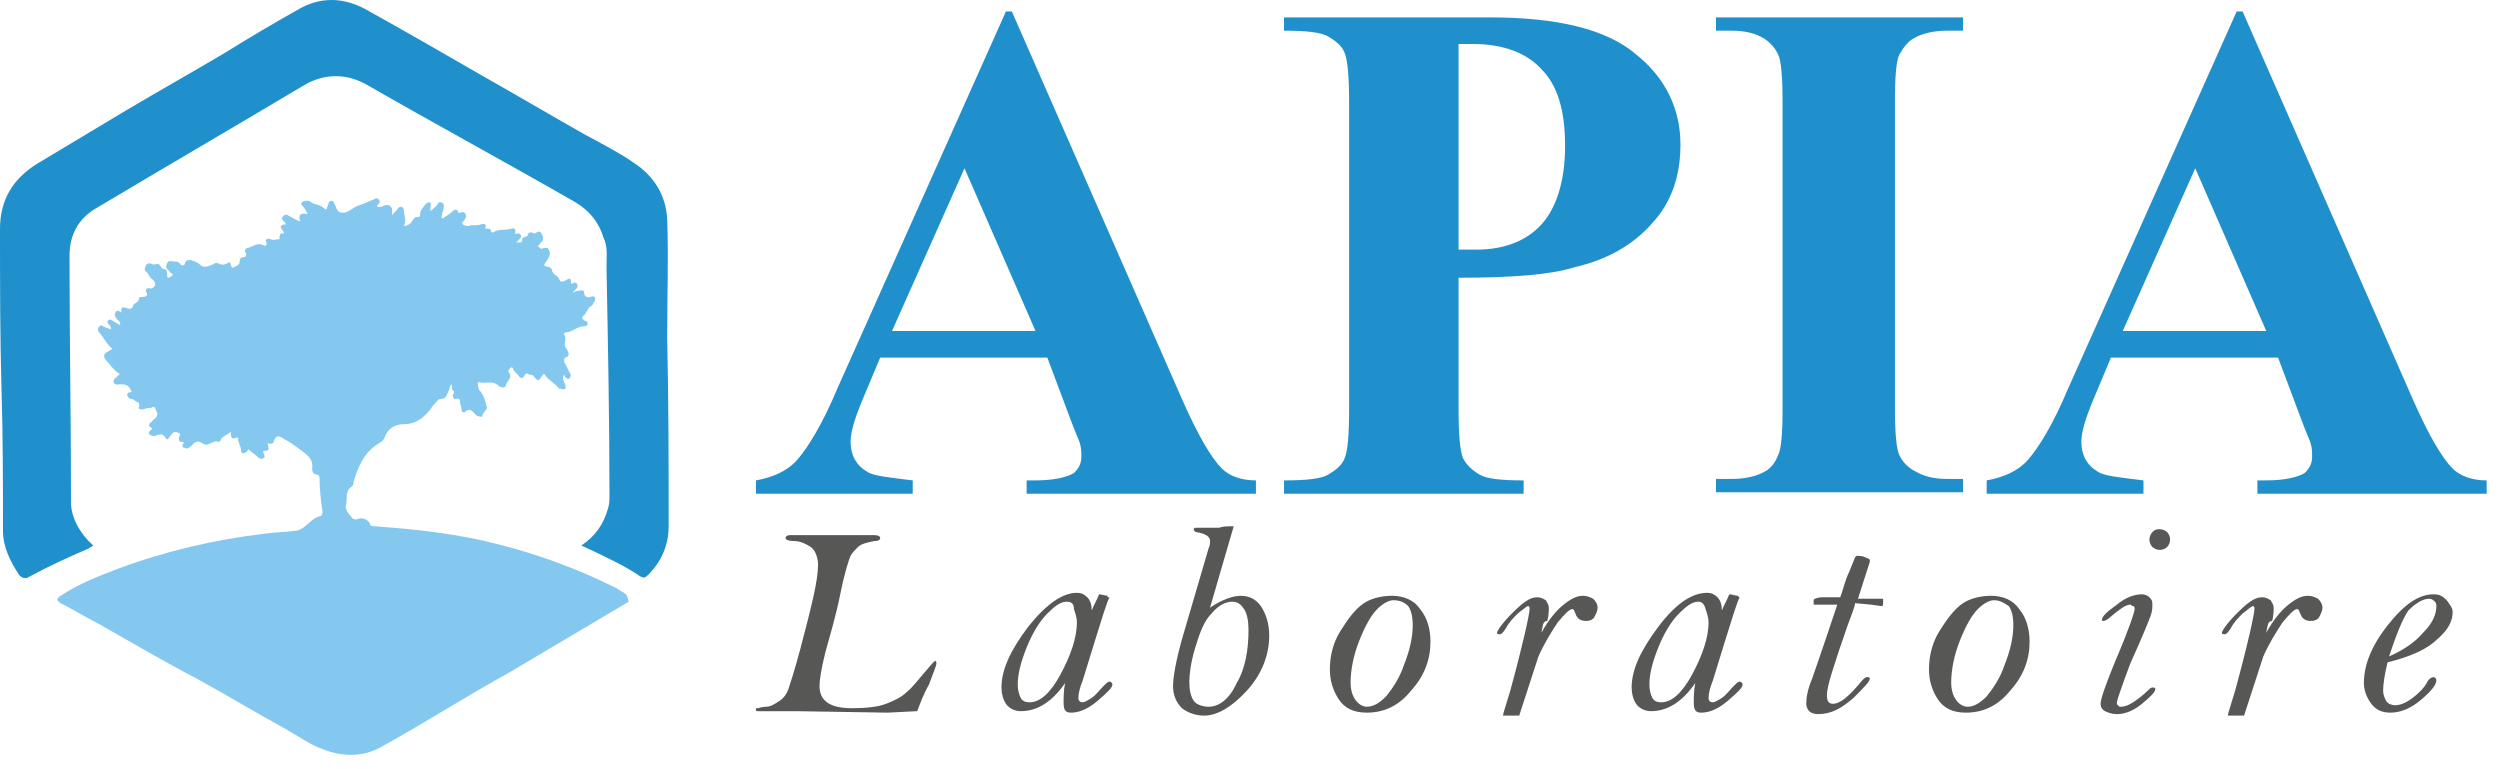
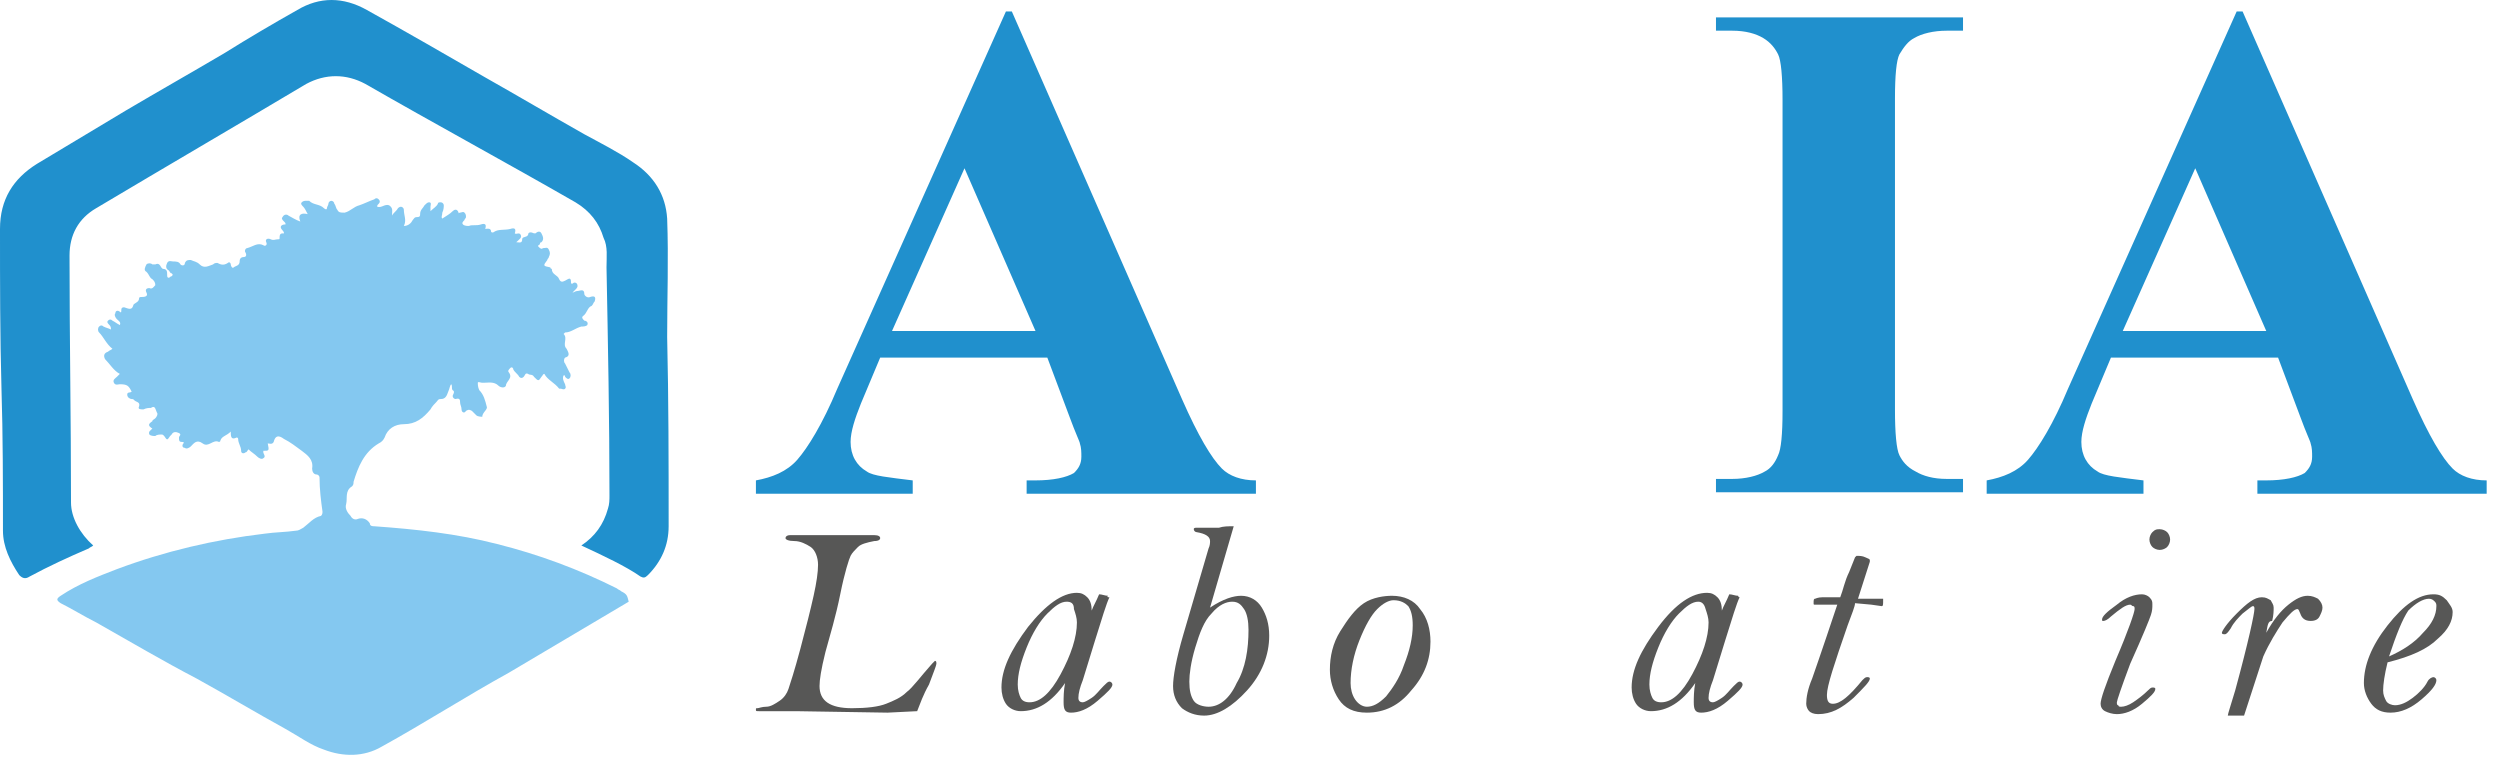
<svg xmlns="http://www.w3.org/2000/svg" width="169" height="52" viewBox="0 0 169 52" fill="none">
  <path d="M39.3 36.875C40.2 36.275 40.8 35.475 41.1 34.375C41.2 34.075 41.2 33.775 41.2 33.475C41.2 28.375 41.1 23.275 41 18.075C41 17.375 41.1 16.675 40.8 16.075C40.5 15.075 39.9 14.275 38.9 13.675C34.2 10.975 29.4 8.375 24.7 5.675C23.4 4.975 22 4.975 20.7 5.675C16 8.475 11.2 11.275 6.5 14.075C5.3 14.775 4.7 15.875 4.7 17.275C4.7 22.875 4.8 28.375 4.8 33.975C4.8 34.975 5.4 36.075 6.3 36.875C6.2 36.975 6.1 36.975 6 37.075C4.6 37.675 3.3 38.275 2 38.975C1.7 39.175 1.5 39.075 1.3 38.875C0.7 37.975 0.2 36.975 0.2 35.875C0.2 32.675 0.2 29.475 0.1 26.275C-1.52737e-06 22.675 0 19.075 0 15.475C0 13.475 0.9 12.075 2.5 11.075C4.5 9.875 6.5 8.675 8.5 7.475C10.7 6.175 13 4.875 15.2 3.575C16.8 2.575 18.5 1.575 20.1 0.675C21.6 -0.225 23.2 -0.225 24.8 0.675C27.5 2.175 30.1 3.675 32.7 5.175C35 6.475 37.2 7.775 39.5 9.075C40.6 9.675 41.8 10.275 42.8 10.975C44.2 11.875 45 13.175 45.1 14.775C45.2 17.475 45.1 20.075 45.1 22.775C45.2 27.075 45.2 31.275 45.2 35.575C45.2 36.875 44.7 37.975 43.8 38.875C43.6 39.075 43.5 39.075 43.3 38.975C42.3 38.275 40.8 37.575 39.3 36.875C39.3 36.975 39.3 36.975 39.3 36.875Z" fill="#2090CD" />
  <path d="M42 39.975C41.9 39.875 41.8 39.875 41.7 39.775C39.1 38.475 36.4 37.475 33.6 36.775C30.9 36.075 28.1 35.775 25.3 35.575C25.2 35.575 25 35.575 25 35.375C24.8 35.075 24.5 34.975 24.2 35.075C24 35.175 23.8 35.075 23.7 34.875C23.5 34.675 23.3 34.375 23.4 34.075C23.5 33.675 23.3 33.175 23.8 32.875C23.9 32.775 23.9 32.675 23.9 32.575C24.2 31.575 24.6 30.575 25.6 29.975C25.8 29.875 25.9 29.775 26 29.575C26.2 28.975 26.7 28.675 27.3 28.675C28.1 28.675 28.6 28.275 29.1 27.675C29.2 27.475 29.4 27.275 29.5 27.175C29.6 27.075 29.6 26.975 29.8 26.975C30.1 26.975 30.2 26.775 30.3 26.475C30.4 26.275 30.4 26.075 30.5 25.975C30.6 26.075 30.5 26.275 30.6 26.375C30.8 26.475 30.6 26.675 30.6 26.775C30.6 26.875 30.7 26.975 30.8 26.975C31.1 26.875 31.1 27.075 31.1 27.175C31.1 27.375 31.2 27.475 31.2 27.675C31.2 27.875 31.4 27.975 31.5 27.775C31.7 27.675 31.7 27.675 31.9 27.775C32 27.875 32.1 27.975 32.2 28.075C32.3 28.175 32.6 28.175 32.6 28.175C32.6 27.875 33 27.675 32.9 27.475C32.8 27.075 32.7 26.675 32.4 26.375C32.3 26.175 32.3 25.975 32.3 25.875C32.3 25.775 32.5 25.875 32.6 25.875H32.7C33 25.875 33.4 25.775 33.7 26.075C33.8 26.175 34.1 26.275 34.2 26.075C34.2 25.775 34.7 25.575 34.4 25.175C34.3 25.075 34.4 24.975 34.5 24.875C34.6 24.775 34.7 24.875 34.7 24.975C34.8 25.175 35 25.275 35.1 25.475C35.2 25.575 35.3 25.575 35.4 25.475C35.5 25.375 35.5 25.175 35.7 25.275C35.8 25.375 36 25.275 36.1 25.475C36.4 25.775 36.4 25.775 36.6 25.475C36.7 25.375 36.7 25.275 36.8 25.275C37 25.675 37.5 25.875 37.8 26.275H37.9C38 26.275 38.1 26.375 38.2 26.275C38.3 26.175 38.2 26.075 38.2 25.975C38.1 25.775 38 25.575 38.1 25.375C38.2 25.375 38.2 25.375 38.2 25.475C38.3 25.575 38.4 25.675 38.5 25.575C38.6 25.475 38.6 25.275 38.5 25.175C38.4 24.975 38.3 24.775 38.2 24.575C38.1 24.475 38.1 24.275 38.2 24.175C38.6 24.075 38.4 23.775 38.3 23.575C38 23.275 38.4 22.875 38.1 22.575L38.2 22.475C38.6 22.475 38.9 22.175 39.3 22.075C39.4 22.075 39.6 22.075 39.7 21.975C39.8 21.775 39.6 21.675 39.5 21.675C39.4 21.575 39.3 21.475 39.4 21.375C39.7 21.175 39.7 20.775 40 20.675C40.1 20.575 40.1 20.475 40.2 20.375C40.3 20.075 40.2 19.975 39.9 20.075C39.7 20.175 39.5 19.975 39.5 19.875C39.5 19.475 39.2 19.675 39 19.675C38.9 19.675 38.8 19.775 38.7 19.775C38.8 19.675 38.8 19.675 38.9 19.575C39 19.475 39.1 19.375 39 19.175C38.9 19.075 38.8 19.075 38.7 19.175C38.6 19.175 38.6 19.175 38.6 19.075C38.6 18.675 38.4 18.875 38.2 18.975C38 19.075 37.9 19.075 37.8 18.875C37.7 18.575 37.3 18.575 37.3 18.175C37.3 18.175 37.2 18.175 37.2 18.075C36.7 17.975 36.7 17.975 37 17.575C37 17.475 37.1 17.475 37.1 17.375C37.2 17.175 37.2 17.075 37.1 16.875C37 16.675 36.9 16.775 36.7 16.775C36.6 16.875 36.5 16.775 36.4 16.675C36.3 16.575 36.5 16.575 36.5 16.475C36.5 16.375 36.6 16.375 36.6 16.375C36.8 16.175 36.7 15.975 36.6 15.775C36.5 15.575 36.3 15.675 36.2 15.775H36.1C35.9 15.675 35.7 15.675 35.7 15.875C35.6 16.075 35.3 15.975 35.3 16.175C35.3 16.475 35.1 16.375 34.9 16.375C35.1 16.175 35.3 16.075 35.2 15.875C35.1 15.675 34.9 15.875 34.8 15.775C34.9 15.475 34.8 15.375 34.5 15.475C34.1 15.575 33.7 15.475 33.4 15.675C33.4 15.675 33.3 15.775 33.2 15.675C33.2 15.375 32.9 15.475 32.8 15.475C32.9 15.175 32.8 15.075 32.5 15.175C32.2 15.275 31.9 15.175 31.7 15.275C31.6 15.275 31.4 15.275 31.3 15.175C31.2 15.075 31.3 14.975 31.4 14.875C31.4 14.775 31.5 14.775 31.5 14.675C31.5 14.575 31.5 14.475 31.4 14.375C31.3 14.275 31.2 14.375 31.1 14.375C31 14.375 31 14.475 31 14.375C30.9 14.075 30.7 14.175 30.6 14.275C30.4 14.475 30.2 14.575 29.9 14.775C29.8 14.675 29.9 14.575 29.9 14.375C30 14.175 30 13.975 30 13.875C30 13.775 29.9 13.675 29.8 13.675C29.7 13.675 29.6 13.675 29.6 13.775C29.5 13.975 29.3 14.075 29.1 14.275C29.1 14.175 29.1 14.075 29.1 13.975C29.1 13.875 29.2 13.675 29 13.675C28.9 13.675 28.8 13.775 28.7 13.875C28.6 14.075 28.4 14.175 28.4 14.475C28.4 14.575 28.4 14.675 28.2 14.675C28 14.675 28 14.775 27.9 14.875C27.8 15.075 27.6 15.275 27.3 15.275C27.5 14.875 27.3 14.575 27.3 14.175C27.3 14.075 27.2 13.975 27.1 13.975C27 13.975 26.9 14.075 26.9 14.075C26.8 14.275 26.6 14.375 26.5 14.575C26.5 14.275 26.6 14.075 26.3 13.875C26 13.775 25.8 14.075 25.5 13.975C25.5 13.875 25.5 13.875 25.6 13.775C25.7 13.675 25.7 13.575 25.6 13.475C25.5 13.375 25.4 13.375 25.3 13.475C25 13.575 24.6 13.775 24.3 13.875C23.9 13.975 23.7 14.275 23.3 14.375C23 14.375 22.9 14.375 22.8 14.175C22.7 14.075 22.7 13.875 22.6 13.775C22.6 13.675 22.5 13.575 22.4 13.575C22.3 13.575 22.2 13.675 22.2 13.775C22.2 13.875 22.1 13.975 22.1 14.075C22.1 14.175 22 14.175 21.9 14.075C21.6 13.775 21.2 13.875 20.9 13.575H20.7C20.6 13.575 20.5 13.575 20.4 13.675C20.3 13.775 20.4 13.875 20.5 13.975C20.6 14.075 20.7 14.275 20.8 14.475C20.4 14.375 20.1 14.475 20.3 14.975C20 14.875 19.7 14.675 19.5 14.575C19.4 14.475 19.2 14.475 19.1 14.675C19 14.775 19.1 14.875 19.2 14.975C19.3 15.075 19.3 15.075 19.3 15.175C19.2 15.175 19.1 15.175 19 15.275C18.9 15.475 19.2 15.575 19.2 15.775C19 15.775 18.9 15.775 18.9 16.075C18.9 16.175 18.9 16.175 18.8 16.175C18.6 16.175 18.5 16.275 18.3 16.175C18.1 16.075 17.9 16.175 18 16.375C18.1 16.575 17.9 16.675 17.8 16.575C17.4 16.375 17.1 16.675 16.7 16.775C16.6 16.775 16.5 16.975 16.6 17.075C16.7 17.275 16.6 17.375 16.5 17.375C16.3 17.375 16.2 17.475 16.2 17.675C16.2 17.975 15.9 17.975 15.8 18.075C15.7 18.175 15.6 17.975 15.6 17.875C15.6 17.775 15.5 17.675 15.4 17.775C15.1 17.975 14.9 17.875 14.7 17.775C14.6 17.775 14.5 17.775 14.4 17.875C14.1 17.975 13.8 18.175 13.5 17.875C13.3 17.675 13.1 17.675 12.9 17.575C12.7 17.575 12.6 17.575 12.5 17.775C12.5 17.975 12.3 17.975 12.2 17.875C12.1 17.675 11.9 17.675 11.7 17.675C11.6 17.675 11.4 17.575 11.3 17.775C11.2 17.975 11.2 18.175 11.4 18.275C11.5 18.375 11.5 18.475 11.6 18.475C11.7 18.575 11.7 18.575 11.6 18.675C11.5 18.675 11.5 18.775 11.4 18.775C11.3 18.775 11.3 18.675 11.3 18.575C11.3 18.375 11.3 18.175 11 18.175L10.9 18.075C10.8 17.875 10.7 17.775 10.5 17.875C10.4 17.875 10.4 17.875 10.3 17.875C10.2 17.775 10 17.775 9.9 17.875C9.8 18.075 9.7 18.275 9.9 18.375C10.1 18.575 10.1 18.775 10.3 18.875C10.4 18.975 10.5 19.075 10.5 19.275C10.4 19.375 10.3 19.575 10.1 19.475C9.9 19.475 9.8 19.575 9.9 19.775C10 19.975 9.9 20.075 9.6 20.075C9.5 20.075 9.4 20.075 9.4 20.175C9.4 20.475 9 20.475 9 20.675C8.9 20.975 8.7 20.875 8.4 20.775C8.3 20.775 8.2 20.775 8.2 20.975C8.2 21.075 8.2 21.175 8.1 21.075C8 20.975 7.8 20.975 7.8 21.175C7.7 21.275 7.8 21.475 7.9 21.575C8 21.675 8.2 21.775 8.1 21.975C7.9 21.875 7.8 21.775 7.6 21.675C7.5 21.575 7.4 21.575 7.3 21.675C7.2 21.775 7.3 21.875 7.4 21.975C7.5 22.075 7.5 22.175 7.5 22.275C7.3 22.175 7.2 22.175 7 22.075C6.9 21.975 6.8 21.975 6.7 22.075C6.6 22.175 6.6 22.375 6.7 22.475C7 22.775 7.2 23.275 7.6 23.575C7.5 23.675 7.4 23.675 7.3 23.775C7 23.875 7 24.075 7.1 24.275C7.4 24.575 7.7 25.075 8.1 25.275C8 25.375 8 25.375 7.9 25.475C7.8 25.575 7.6 25.675 7.7 25.875C7.8 26.075 8 25.975 8.1 25.975C8.6 25.975 8.7 26.075 8.9 26.475C8.8 26.575 8.6 26.475 8.6 26.675C8.6 26.875 8.8 26.975 8.9 26.975C9 26.975 9 26.975 9.1 27.075C9.2 27.175 9.5 27.175 9.4 27.475C9.3 27.675 9.5 27.675 9.7 27.675C9.9 27.575 10.1 27.575 10.2 27.575C10.5 27.375 10.5 27.675 10.6 27.875C10.7 27.975 10.6 28.175 10.5 28.275C10.4 28.375 10.3 28.375 10.3 28.475C10 28.675 10 28.775 10.3 28.975C10.2 29.075 10 29.175 10.1 29.375C10.2 29.475 10.4 29.475 10.5 29.475C10.6 29.375 10.8 29.375 10.9 29.375C11 29.375 11 29.375 11.1 29.475C11.3 29.775 11.3 29.775 11.5 29.475L11.6 29.375C11.7 29.175 11.9 29.175 12.1 29.275C12.3 29.375 12.1 29.475 12.1 29.575C12.1 29.775 12.1 29.875 12.3 29.875C12.5 29.875 12.4 29.975 12.4 29.975C12.3 30.075 12.3 30.275 12.5 30.275C12.6 30.375 12.8 30.275 12.9 30.175C13.1 29.975 13.3 29.675 13.7 29.975C14.1 30.275 14.4 29.675 14.8 29.875C14.8 29.875 14.9 29.875 14.9 29.775C15 29.475 15.3 29.475 15.6 29.175C15.6 29.475 15.6 29.775 16 29.575C16.1 29.575 16.1 29.675 16.1 29.675C16.1 29.975 16.3 30.175 16.3 30.475C16.3 30.675 16.5 30.675 16.6 30.575C16.7 30.575 16.7 30.475 16.8 30.375C17 30.575 17.2 30.675 17.4 30.875C17.5 30.975 17.7 31.075 17.8 30.975C18 30.875 17.8 30.675 17.8 30.575V30.475C18.2 30.475 18.2 30.475 18.1 29.975C18.2 29.975 18.4 30.075 18.5 29.875C18.6 29.475 18.8 29.375 19.2 29.675C19.6 29.875 20 30.175 20.4 30.475C20.8 30.775 21.2 31.075 21.1 31.675C21.1 31.875 21.2 32.075 21.4 32.075C21.5 32.075 21.6 32.175 21.6 32.275C21.6 33.075 21.7 33.875 21.8 34.575C21.8 34.675 21.8 34.775 21.7 34.875C21.2 34.975 20.9 35.375 20.5 35.675C20.3 35.775 20.2 35.875 20 35.875C19.3 35.975 18.6 35.975 17.9 36.075C14.5 36.475 11.1 37.275 7.9 38.475C6.6 38.975 5.3 39.475 4.1 40.275C3.8 40.475 3.8 40.575 4.1 40.775C4.9 41.175 5.7 41.675 6.5 42.075C8.8 43.375 11 44.675 13.3 45.875C15.3 46.975 17.3 48.175 19.3 49.275C20.2 49.775 21 50.375 21.9 50.675C23.2 51.175 24.6 51.175 25.8 50.475C28.7 48.875 31.5 47.075 34.4 45.475C37.1 43.875 39.8 42.275 42.5 40.675C42.4 40.275 42.4 40.175 42 39.975Z" fill="#84C8F0" />
  <path d="M70.8 24.175H59.5L58.2 27.275C57.8 28.275 57.5 29.175 57.5 29.875C57.5 30.775 57.9 31.475 58.6 31.875C59 32.175 60.1 32.275 61.7 32.475V33.375H51.1V32.475C52.2 32.275 53.2 31.875 53.9 31.075C54.6 30.275 55.6 28.675 56.6 26.275L68 0.775H68.4L79.9 26.975C81 29.475 81.9 30.975 82.6 31.675C83.1 32.175 83.9 32.475 84.9 32.475V33.375H69.4V32.475H70C71.2 32.475 72.1 32.275 72.6 31.975C72.9 31.675 73.1 31.375 73.1 30.875C73.1 30.575 73.1 30.275 73 29.975C73 29.875 72.7 29.275 72.3 28.175L70.8 24.175ZM70 22.375L65.2 11.375L60.3 22.375H70Z" fill="#2090CD" />
-   <path d="M98.599 18.775V27.675C98.599 29.375 98.699 30.475 98.899 30.975C99.099 31.375 99.499 31.775 99.999 32.075C100.499 32.375 101.499 32.475 102.999 32.475V33.375H86.799V32.475C88.299 32.475 89.299 32.375 89.799 32.075C90.299 31.775 90.699 31.475 90.899 30.975C91.099 30.475 91.199 29.475 91.199 27.675V6.875C91.199 5.175 91.099 4.075 90.899 3.575C90.699 3.075 90.299 2.775 89.799 2.475C89.299 2.175 88.299 2.075 86.799 2.075V1.175H100.699C105.299 1.175 108.599 1.975 110.599 3.675C112.599 5.275 113.599 7.375 113.599 9.775C113.599 11.875 112.999 13.675 111.699 15.075C110.399 16.575 108.599 17.575 106.399 18.075C104.799 18.575 102.199 18.775 98.599 18.775ZM98.599 3.075V16.875C99.099 16.875 99.499 16.875 99.799 16.875C101.699 16.875 103.199 16.275 104.199 15.175C105.199 14.075 105.799 12.275 105.799 9.875C105.799 7.475 105.299 5.775 104.199 4.675C103.199 3.575 101.599 2.975 99.599 2.975H98.599V3.075Z" fill="#2090CD" />
  <path d="M132.7 32.375V33.275H116V32.375H117.1C118 32.375 118.8 32.175 119.3 31.875C119.7 31.675 120 31.275 120.2 30.775C120.4 30.375 120.5 29.375 120.5 27.775V6.775C120.5 5.175 120.4 4.075 120.2 3.675C120 3.275 119.7 2.875 119.2 2.575C118.7 2.275 118 2.075 117.1 2.075H116V1.175H132.7V2.075H131.6C130.7 2.075 129.9 2.275 129.4 2.575C129 2.775 128.7 3.175 128.4 3.675C128.2 4.075 128.1 5.075 128.1 6.675V27.675C128.1 29.275 128.2 30.375 128.4 30.775C128.6 31.175 128.9 31.575 129.5 31.875C130 32.175 130.7 32.375 131.6 32.375H132.7Z" fill="#2090CD" />
  <path d="M153.999 24.175H142.699L141.399 27.275C140.999 28.275 140.699 29.175 140.699 29.875C140.699 30.775 141.099 31.475 141.799 31.875C142.199 32.175 143.299 32.275 144.899 32.475V33.375H134.299V32.475C135.399 32.275 136.399 31.875 137.099 31.075C137.799 30.275 138.799 28.675 139.799 26.275L151.199 0.775H151.599L163.099 26.975C164.199 29.475 165.099 30.975 165.799 31.675C166.299 32.175 167.099 32.475 168.099 32.475V33.375H152.599V32.475H153.199C154.399 32.475 155.299 32.275 155.799 31.975C156.099 31.675 156.299 31.375 156.299 30.875C156.299 30.575 156.299 30.275 156.199 29.975C156.199 29.875 155.899 29.275 155.499 28.175L153.999 24.175ZM153.199 22.375L148.399 11.375L143.499 22.375H153.199Z" fill="#2090CD" />
  <path d="M62 48.075L60 48.175L53.8 48.075H51.3C51.1 48.075 51.1 48.075 51.1 47.975C51.1 47.875 51.1 47.875 51.2 47.875C51.3 47.875 51.5 47.775 51.8 47.775C52.1 47.775 52.4 47.575 52.7 47.375C53 47.175 53.2 46.875 53.3 46.575C53.4 46.275 53.7 45.375 54.1 43.875C54.5 42.375 54.8 41.175 55 40.275C55.2 39.375 55.3 38.675 55.3 38.175C55.3 37.675 55.1 37.175 54.8 36.975C54.5 36.775 54.1 36.575 53.7 36.575C53.3 36.575 53.1 36.475 53.1 36.375C53.1 36.275 53.2 36.175 53.4 36.175C53.5 36.175 53.6 36.175 53.7 36.175C53.8 36.175 54.6 36.175 55.9 36.175H57.7H59.1C59.4 36.175 59.5 36.275 59.5 36.375C59.5 36.475 59.4 36.575 59.1 36.575C58.6 36.675 58.2 36.775 58 36.975C57.8 37.175 57.6 37.375 57.5 37.575C57.4 37.775 57.1 38.675 56.8 40.175C56.5 41.675 56.1 42.975 55.8 44.075C55.5 45.275 55.4 45.975 55.4 46.375C55.4 47.375 56.1 47.875 57.6 47.875C58.6 47.875 59.4 47.775 59.9 47.575C60.4 47.375 60.9 47.175 61.3 46.775C61.7 46.475 62.2 45.775 63 44.875C63.1 44.775 63.2 44.675 63.2 44.675C63.3 44.675 63.3 44.775 63.3 44.875C63.3 44.975 63.1 45.475 62.8 46.275C62.4 46.975 62.2 47.575 62 48.075Z" fill="#575756" />
  <path d="M74.999 40.375C74.799 40.775 74.499 41.775 73.999 43.375L73.199 45.975C72.999 46.475 72.899 46.875 72.899 47.175C72.899 47.375 72.999 47.475 73.199 47.475C73.299 47.475 73.499 47.375 73.799 47.175C74.099 46.975 74.299 46.675 74.599 46.375C74.799 46.175 74.899 46.075 74.999 46.075C75.099 46.075 75.199 46.175 75.199 46.275C75.199 46.475 74.899 46.775 74.199 47.375C73.499 47.975 72.899 48.175 72.399 48.175C71.999 48.175 71.899 47.975 71.899 47.475C71.899 47.175 71.899 46.675 71.999 46.175C71.099 47.475 70.099 48.075 68.999 48.075C68.599 48.075 68.199 47.875 67.999 47.575C67.799 47.275 67.699 46.875 67.699 46.475C67.699 45.275 68.299 43.975 69.499 42.375C70.699 40.875 71.799 40.075 72.799 40.075C73.099 40.075 73.299 40.175 73.499 40.375C73.699 40.575 73.799 40.875 73.799 41.275C73.899 40.975 74.099 40.675 74.299 40.175C74.499 40.175 74.699 40.275 74.899 40.275C74.799 40.375 74.899 40.375 74.999 40.375ZM72.099 40.675C71.699 40.675 71.299 40.975 70.799 41.475C70.299 41.975 69.799 42.775 69.399 43.775C68.999 44.775 68.799 45.575 68.799 46.275C68.799 46.675 68.899 46.975 68.999 47.175C69.099 47.375 69.299 47.475 69.599 47.475C70.299 47.475 70.999 46.875 71.699 45.575C72.399 44.275 72.799 43.075 72.799 42.075C72.799 41.775 72.699 41.475 72.599 41.175C72.599 40.775 72.399 40.675 72.099 40.675Z" fill="#575756" />
  <path d="M83.399 35.575L81.799 41.075C82.699 40.475 83.399 40.275 83.899 40.275C84.499 40.275 84.999 40.575 85.299 41.075C85.599 41.575 85.799 42.175 85.799 42.975C85.799 44.275 85.299 45.575 84.299 46.675C83.299 47.775 82.299 48.375 81.399 48.375C80.799 48.375 80.299 48.175 79.899 47.875C79.499 47.475 79.299 46.975 79.299 46.375C79.299 45.775 79.499 44.575 79.999 42.875L81.699 37.075C81.799 36.875 81.799 36.675 81.799 36.575C81.799 36.275 81.499 36.075 80.899 35.975C80.799 35.975 80.699 35.875 80.699 35.775C80.699 35.675 80.799 35.675 80.899 35.675H82.399C82.699 35.575 82.999 35.575 83.399 35.575ZM81.699 47.775C82.399 47.775 83.099 47.275 83.599 46.175C84.199 45.175 84.399 43.875 84.399 42.575C84.399 41.975 84.299 41.475 84.099 41.175C83.899 40.875 83.699 40.675 83.299 40.675C82.899 40.675 82.399 40.875 81.899 41.475C81.399 41.975 81.099 42.775 80.799 43.775C80.499 44.775 80.399 45.575 80.399 46.075C80.399 46.675 80.499 47.075 80.699 47.375C80.899 47.675 81.399 47.775 81.699 47.775Z" fill="#575756" />
  <path d="M94.1 40.275C94.9 40.275 95.6 40.575 96 41.175C96.5 41.775 96.7 42.575 96.7 43.375C96.7 44.575 96.3 45.675 95.4 46.675C94.6 47.675 93.6 48.175 92.4 48.175C91.5 48.175 90.9 47.875 90.5 47.275C90.1 46.675 89.9 45.975 89.9 45.275C89.9 44.375 90.1 43.475 90.6 42.675C91.1 41.875 91.6 41.175 92.2 40.775C92.8 40.375 93.6 40.275 94.1 40.275ZM94.2 40.575C93.9 40.575 93.5 40.775 93.1 41.175C92.7 41.575 92.3 42.275 91.9 43.275C91.5 44.275 91.3 45.275 91.3 46.175C91.3 46.575 91.4 46.975 91.6 47.275C91.8 47.575 92.1 47.775 92.4 47.775C92.8 47.775 93.2 47.575 93.7 47.075C94.1 46.575 94.6 45.875 94.9 44.975C95.3 43.975 95.5 43.075 95.5 42.275C95.5 41.675 95.4 41.275 95.2 40.975C95 40.775 94.7 40.575 94.2 40.575Z" fill="#575756" />
-   <path d="M104.199 42.775C104.699 41.875 105.199 41.275 105.699 40.875C106.199 40.475 106.599 40.275 106.999 40.275C107.299 40.275 107.499 40.375 107.699 40.475C107.899 40.675 107.999 40.875 107.999 41.075C107.999 41.275 107.899 41.475 107.799 41.675C107.699 41.875 107.499 41.975 107.199 41.975C106.799 41.975 106.599 41.775 106.499 41.475C106.399 41.275 106.399 41.175 106.299 41.175C106.099 41.175 105.799 41.475 105.299 42.075C104.899 42.675 104.399 43.475 103.999 44.375L102.699 48.375H102.199H101.699H101.599C101.599 48.275 101.799 47.675 102.099 46.675C102.999 43.375 103.399 41.475 103.399 41.175C103.399 41.075 103.399 40.975 103.299 40.975C103.199 40.975 102.999 41.175 102.599 41.475C102.299 41.775 101.999 42.075 101.799 42.475C101.599 42.775 101.499 42.875 101.399 42.875C101.299 42.875 101.199 42.875 101.199 42.775C101.199 42.675 101.499 42.175 102.199 41.475C102.899 40.775 103.399 40.375 103.899 40.375C104.199 40.375 104.299 40.475 104.499 40.575C104.599 40.775 104.699 40.875 104.699 41.075C104.699 41.275 104.699 41.575 104.599 41.975C104.299 41.975 104.299 42.275 104.199 42.775Z" fill="#575756" />
  <path d="M117.599 40.375C117.399 40.775 117.099 41.775 116.599 43.375L115.799 45.975C115.599 46.475 115.499 46.875 115.499 47.175C115.499 47.375 115.599 47.475 115.799 47.475C115.899 47.475 116.099 47.375 116.399 47.175C116.699 46.975 116.899 46.675 117.199 46.375C117.399 46.175 117.499 46.075 117.599 46.075C117.699 46.075 117.799 46.175 117.799 46.275C117.799 46.475 117.499 46.775 116.799 47.375C116.099 47.975 115.499 48.175 114.999 48.175C114.599 48.175 114.499 47.975 114.499 47.475C114.499 47.175 114.499 46.675 114.599 46.175C113.699 47.475 112.699 48.075 111.599 48.075C111.199 48.075 110.799 47.875 110.599 47.575C110.399 47.275 110.299 46.875 110.299 46.475C110.299 45.275 110.899 43.975 112.099 42.375C113.299 40.775 114.399 40.075 115.399 40.075C115.699 40.075 115.899 40.175 116.099 40.375C116.299 40.575 116.399 40.875 116.399 41.275C116.499 40.975 116.699 40.675 116.899 40.175C117.099 40.175 117.299 40.275 117.499 40.275C117.499 40.375 117.599 40.375 117.599 40.375ZM114.799 40.675C114.399 40.675 113.999 40.975 113.499 41.475C112.999 41.975 112.499 42.775 112.099 43.775C111.699 44.775 111.499 45.575 111.499 46.275C111.499 46.675 111.599 46.975 111.699 47.175C111.799 47.375 111.999 47.475 112.299 47.475C112.999 47.475 113.699 46.875 114.399 45.575C115.099 44.275 115.499 43.075 115.499 42.075C115.499 41.775 115.399 41.475 115.299 41.175C115.199 40.775 114.999 40.675 114.799 40.675Z" fill="#575756" />
  <path d="M125.4 40.775C125.4 40.975 125.2 41.475 124.9 42.275C124 44.875 123.5 46.375 123.5 46.975C123.5 47.375 123.6 47.575 123.9 47.575C124.4 47.575 125 47.075 125.9 45.975C126 45.875 126.1 45.775 126.2 45.775C126.3 45.775 126.4 45.775 126.4 45.875C126.4 46.075 126 46.475 125.3 47.175C124.5 47.875 123.8 48.275 122.9 48.275C122.6 48.275 122.4 48.175 122.3 48.075C122.2 47.975 122.1 47.775 122.1 47.575C122.1 47.175 122.2 46.575 122.5 45.875C122.5 45.875 123.1 44.175 124.2 40.875H123.3H122.7C122.6 40.875 122.6 40.875 122.6 40.775C122.6 40.575 122.6 40.475 122.7 40.475C122.7 40.475 122.9 40.375 123.2 40.375C123.5 40.375 123.9 40.375 124.4 40.375C124.6 39.875 124.7 39.275 125 38.675L125.4 37.675L125.5 37.575C125.7 37.575 125.9 37.575 126.1 37.675C126.3 37.775 126.4 37.775 126.4 37.875V37.975L125.6 40.475H126.7C127.1 40.475 127.3 40.475 127.3 40.475C127.3 40.475 127.3 40.475 127.3 40.575C127.3 40.875 127.3 40.975 127.2 40.975L126.5 40.875L125.4 40.775Z" fill="#575756" />
-   <path d="M134.6 40.275C135.4 40.275 136.1 40.575 136.5 41.175C137 41.775 137.2 42.575 137.2 43.375C137.2 44.575 136.8 45.675 135.9 46.675C135.1 47.675 134.1 48.175 132.9 48.175C132 48.175 131.4 47.875 131 47.275C130.6 46.675 130.4 45.975 130.4 45.275C130.4 44.375 130.6 43.475 131.1 42.675C131.6 41.875 132.1 41.175 132.7 40.775C133.3 40.375 134.1 40.275 134.6 40.275ZM134.8 40.575C134.5 40.575 134.1 40.775 133.7 41.175C133.3 41.575 132.9 42.275 132.5 43.275C132.1 44.275 131.9 45.275 131.9 46.175C131.9 46.575 132 46.975 132.2 47.275C132.4 47.575 132.7 47.775 133 47.775C133.4 47.775 133.8 47.575 134.3 47.075C134.7 46.575 135.2 45.875 135.5 44.975C135.9 43.975 136.1 43.075 136.1 42.275C136.1 41.675 136 41.275 135.8 40.975C135.5 40.775 135.2 40.575 134.8 40.575Z" fill="#575756" />
  <path d="M143.1 47.475C143.1 47.575 143.1 47.675 143.2 47.675C143.2 47.775 143.3 47.775 143.4 47.775C143.6 47.775 143.9 47.675 144.2 47.475C144.5 47.275 144.9 46.975 145.2 46.675C145.3 46.575 145.4 46.475 145.5 46.475C145.6 46.475 145.7 46.475 145.7 46.575C145.7 46.775 145.4 47.075 144.8 47.575C144.2 48.075 143.6 48.275 143.1 48.275C142.8 48.275 142.5 48.175 142.3 48.075C142.1 47.975 142 47.775 142 47.575C142 47.275 142.3 46.375 143 44.675C143.9 42.575 144.3 41.375 144.3 41.175C144.3 41.075 144.3 40.975 144.2 40.975C144.1 40.975 144.1 40.875 144 40.875C143.7 40.875 143.3 41.175 142.7 41.675C142.5 41.875 142.3 41.975 142.2 41.975C142.1 41.975 142.1 41.975 142.1 41.875C142.1 41.675 142.4 41.375 143.1 40.875C143.7 40.375 144.3 40.175 144.8 40.175C145 40.175 145.2 40.275 145.3 40.375C145.5 40.575 145.5 40.675 145.5 40.875C145.5 41.075 145.5 41.275 145.4 41.575C145.3 41.875 144.9 42.875 144 44.875C143.4 46.475 143.1 47.375 143.1 47.475ZM146 35.775C146.2 35.775 146.4 35.875 146.5 35.975C146.6 36.075 146.7 36.275 146.7 36.475C146.7 36.675 146.6 36.875 146.5 36.975C146.4 37.075 146.2 37.175 146 37.175C145.8 37.175 145.6 37.075 145.5 36.975C145.4 36.875 145.3 36.675 145.3 36.475C145.3 36.275 145.4 36.075 145.5 35.975C145.7 35.775 145.8 35.775 146 35.775Z" fill="#575756" />
  <path d="M153.199 42.775C153.699 41.875 154.199 41.275 154.699 40.875C155.199 40.475 155.599 40.275 155.999 40.275C156.299 40.275 156.499 40.375 156.699 40.475C156.899 40.675 156.999 40.875 156.999 41.075C156.999 41.275 156.899 41.475 156.799 41.675C156.699 41.875 156.499 41.975 156.199 41.975C155.799 41.975 155.599 41.775 155.499 41.475C155.399 41.275 155.399 41.175 155.299 41.175C155.099 41.175 154.799 41.475 154.299 42.075C153.899 42.675 153.399 43.475 152.999 44.375L151.699 48.375H151.199H150.699H150.599C150.599 48.275 150.799 47.675 151.099 46.675C151.999 43.375 152.399 41.475 152.399 41.175C152.399 41.075 152.399 40.975 152.299 40.975C152.199 40.975 151.999 41.175 151.599 41.475C151.299 41.775 150.999 42.075 150.799 42.475C150.599 42.775 150.499 42.875 150.399 42.875C150.299 42.875 150.199 42.875 150.199 42.775C150.199 42.675 150.499 42.175 151.199 41.475C151.899 40.775 152.399 40.375 152.899 40.375C153.199 40.375 153.299 40.475 153.499 40.575C153.599 40.775 153.699 40.875 153.699 41.075C153.699 41.275 153.699 41.575 153.599 41.975C153.299 41.975 153.299 42.275 153.199 42.775Z" fill="#575756" />
  <path d="M161.399 44.775C161.199 45.575 161.099 46.275 161.099 46.675C161.099 46.975 161.199 47.175 161.299 47.375C161.399 47.575 161.699 47.675 161.899 47.675C162.299 47.675 162.699 47.475 163.099 47.175C163.499 46.875 163.899 46.475 164.099 46.075C164.199 45.875 164.399 45.775 164.499 45.775C164.599 45.775 164.699 45.875 164.699 45.975C164.699 46.275 164.399 46.675 163.699 47.275C162.999 47.875 162.299 48.175 161.599 48.175C160.999 48.175 160.599 47.975 160.299 47.575C159.999 47.175 159.799 46.675 159.799 46.175C159.799 44.975 160.299 43.675 161.399 42.275C162.499 40.875 163.499 40.175 164.499 40.175C164.899 40.175 165.099 40.275 165.399 40.575C165.599 40.875 165.799 41.075 165.799 41.375C165.799 41.975 165.499 42.575 164.799 43.175C164.099 43.875 162.999 44.375 161.399 44.775ZM161.499 44.375C162.399 43.975 163.199 43.475 163.799 42.775C164.399 42.175 164.699 41.575 164.699 40.975C164.699 40.875 164.699 40.775 164.599 40.675C164.499 40.575 164.399 40.475 164.199 40.475C163.799 40.475 163.299 40.775 162.799 41.275C162.399 41.875 161.999 42.875 161.499 44.375Z" fill="#575756" />
</svg>